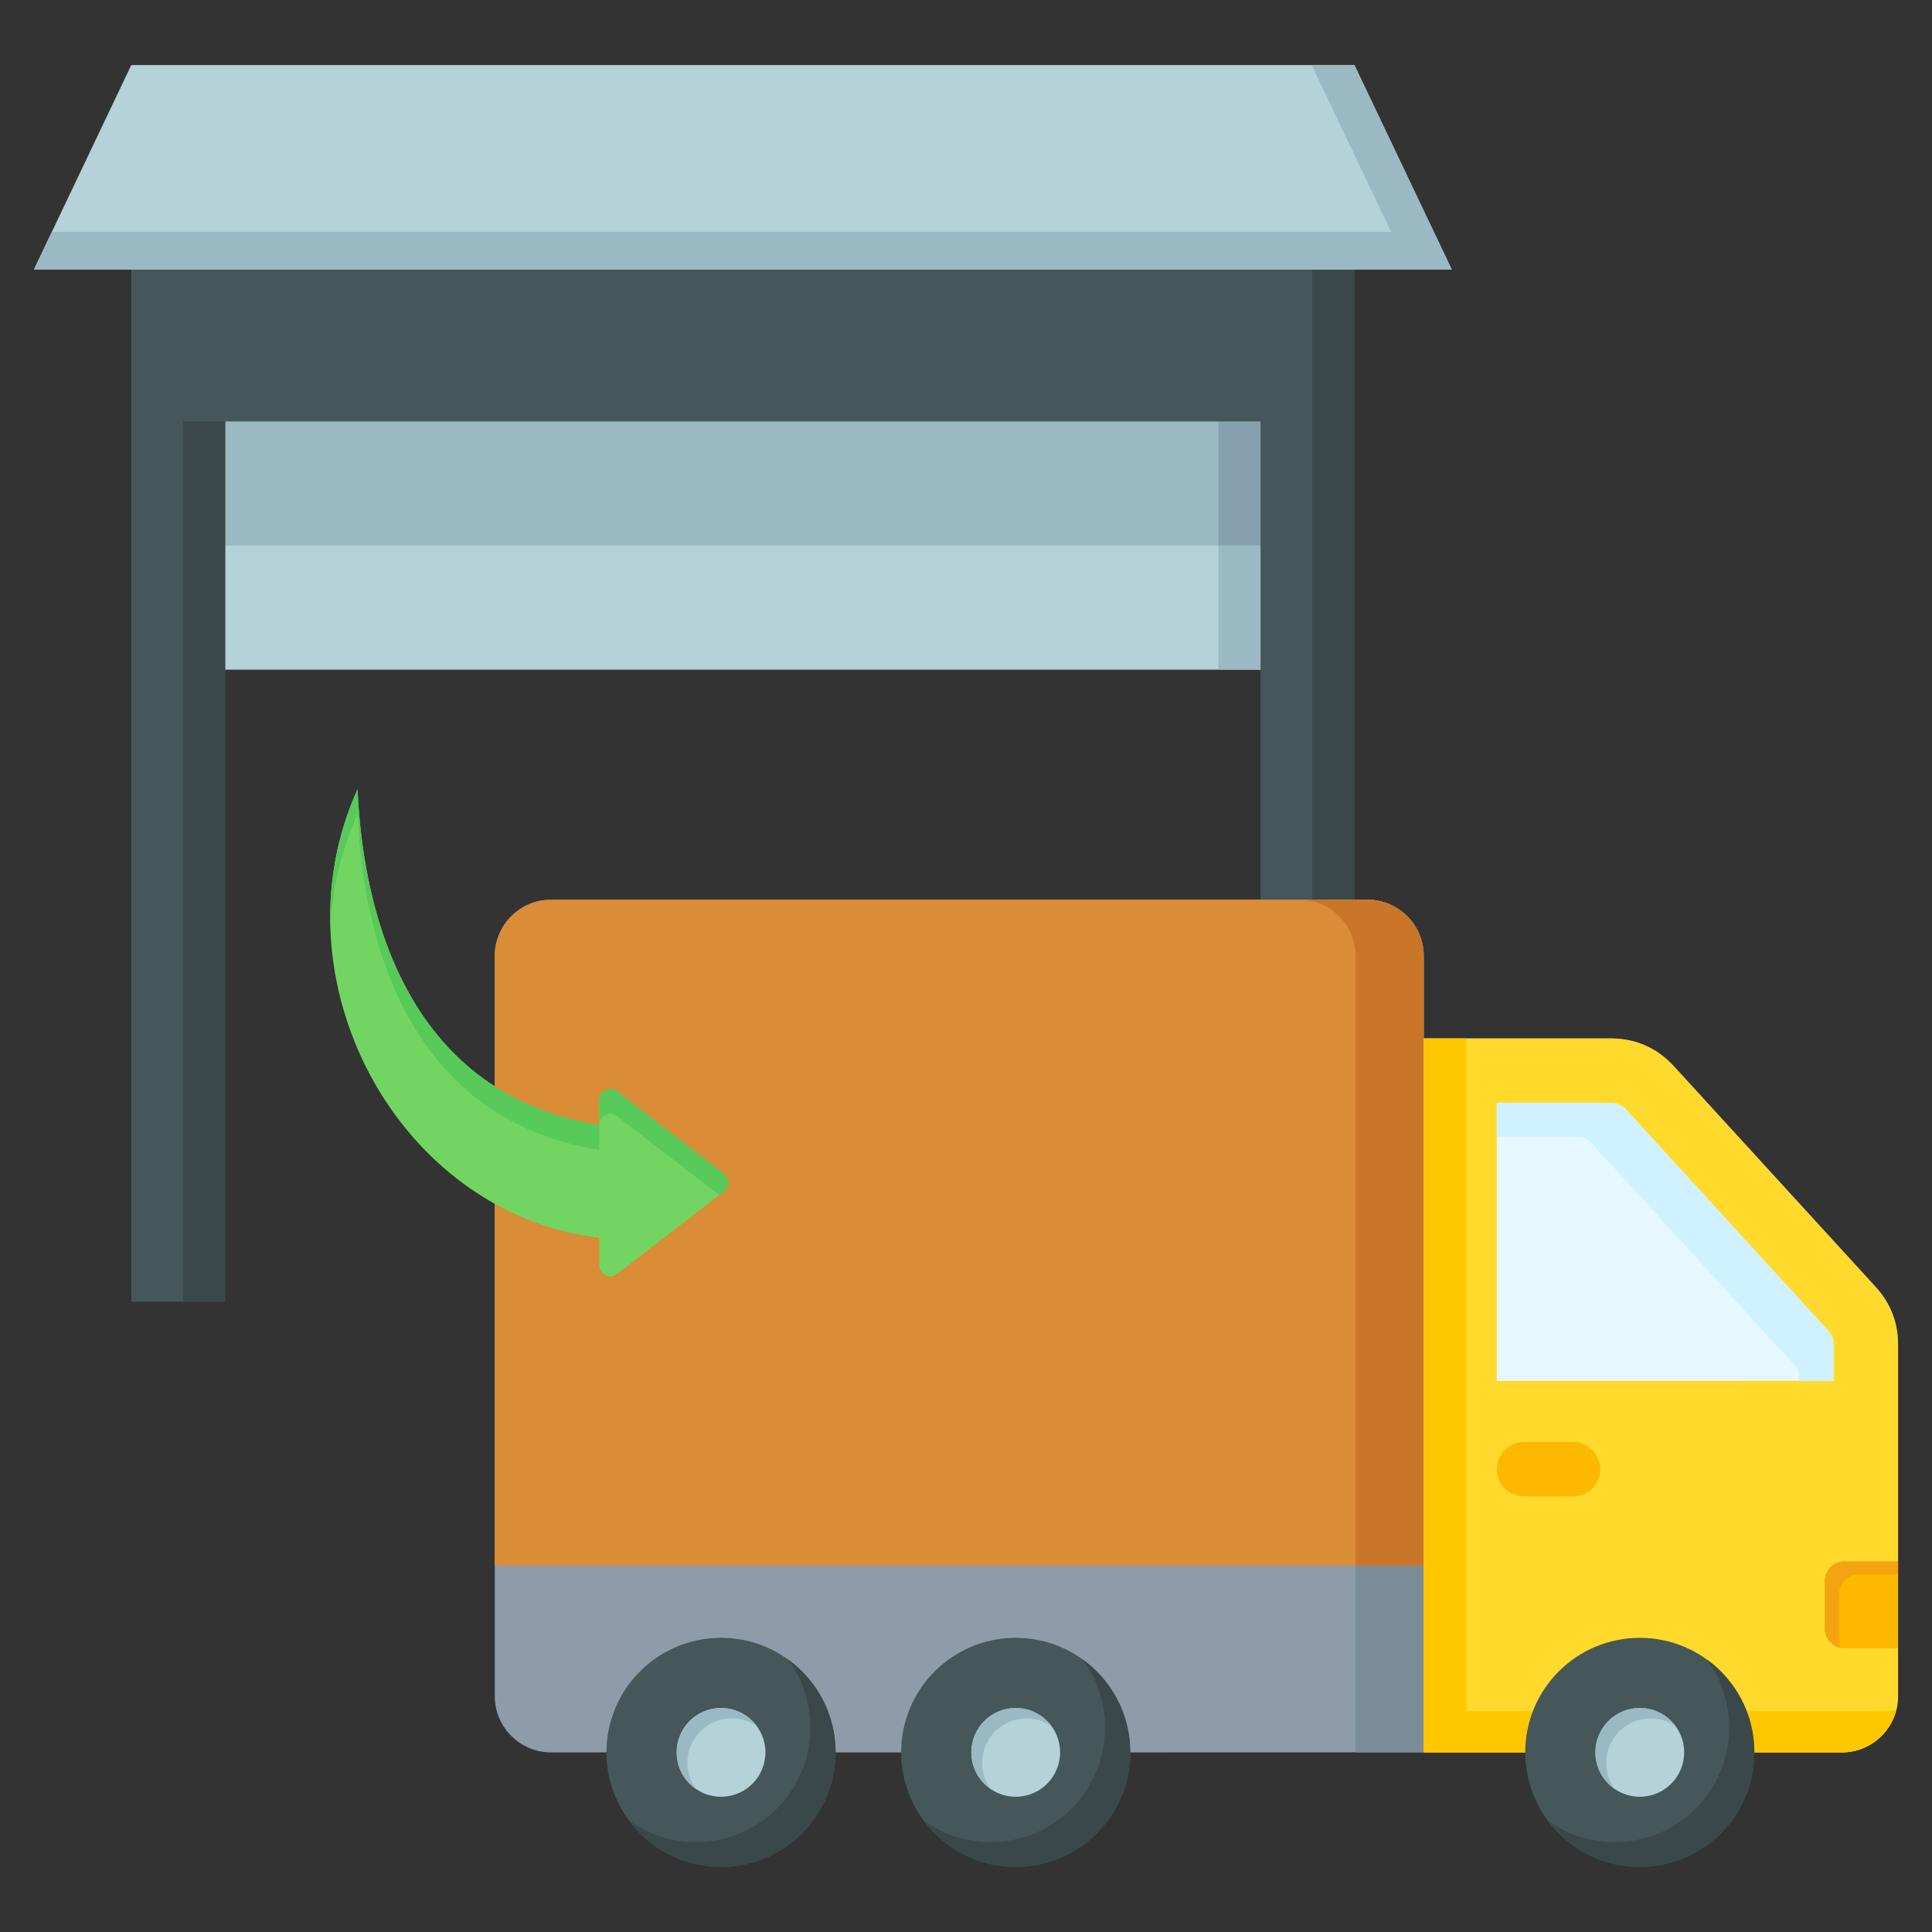
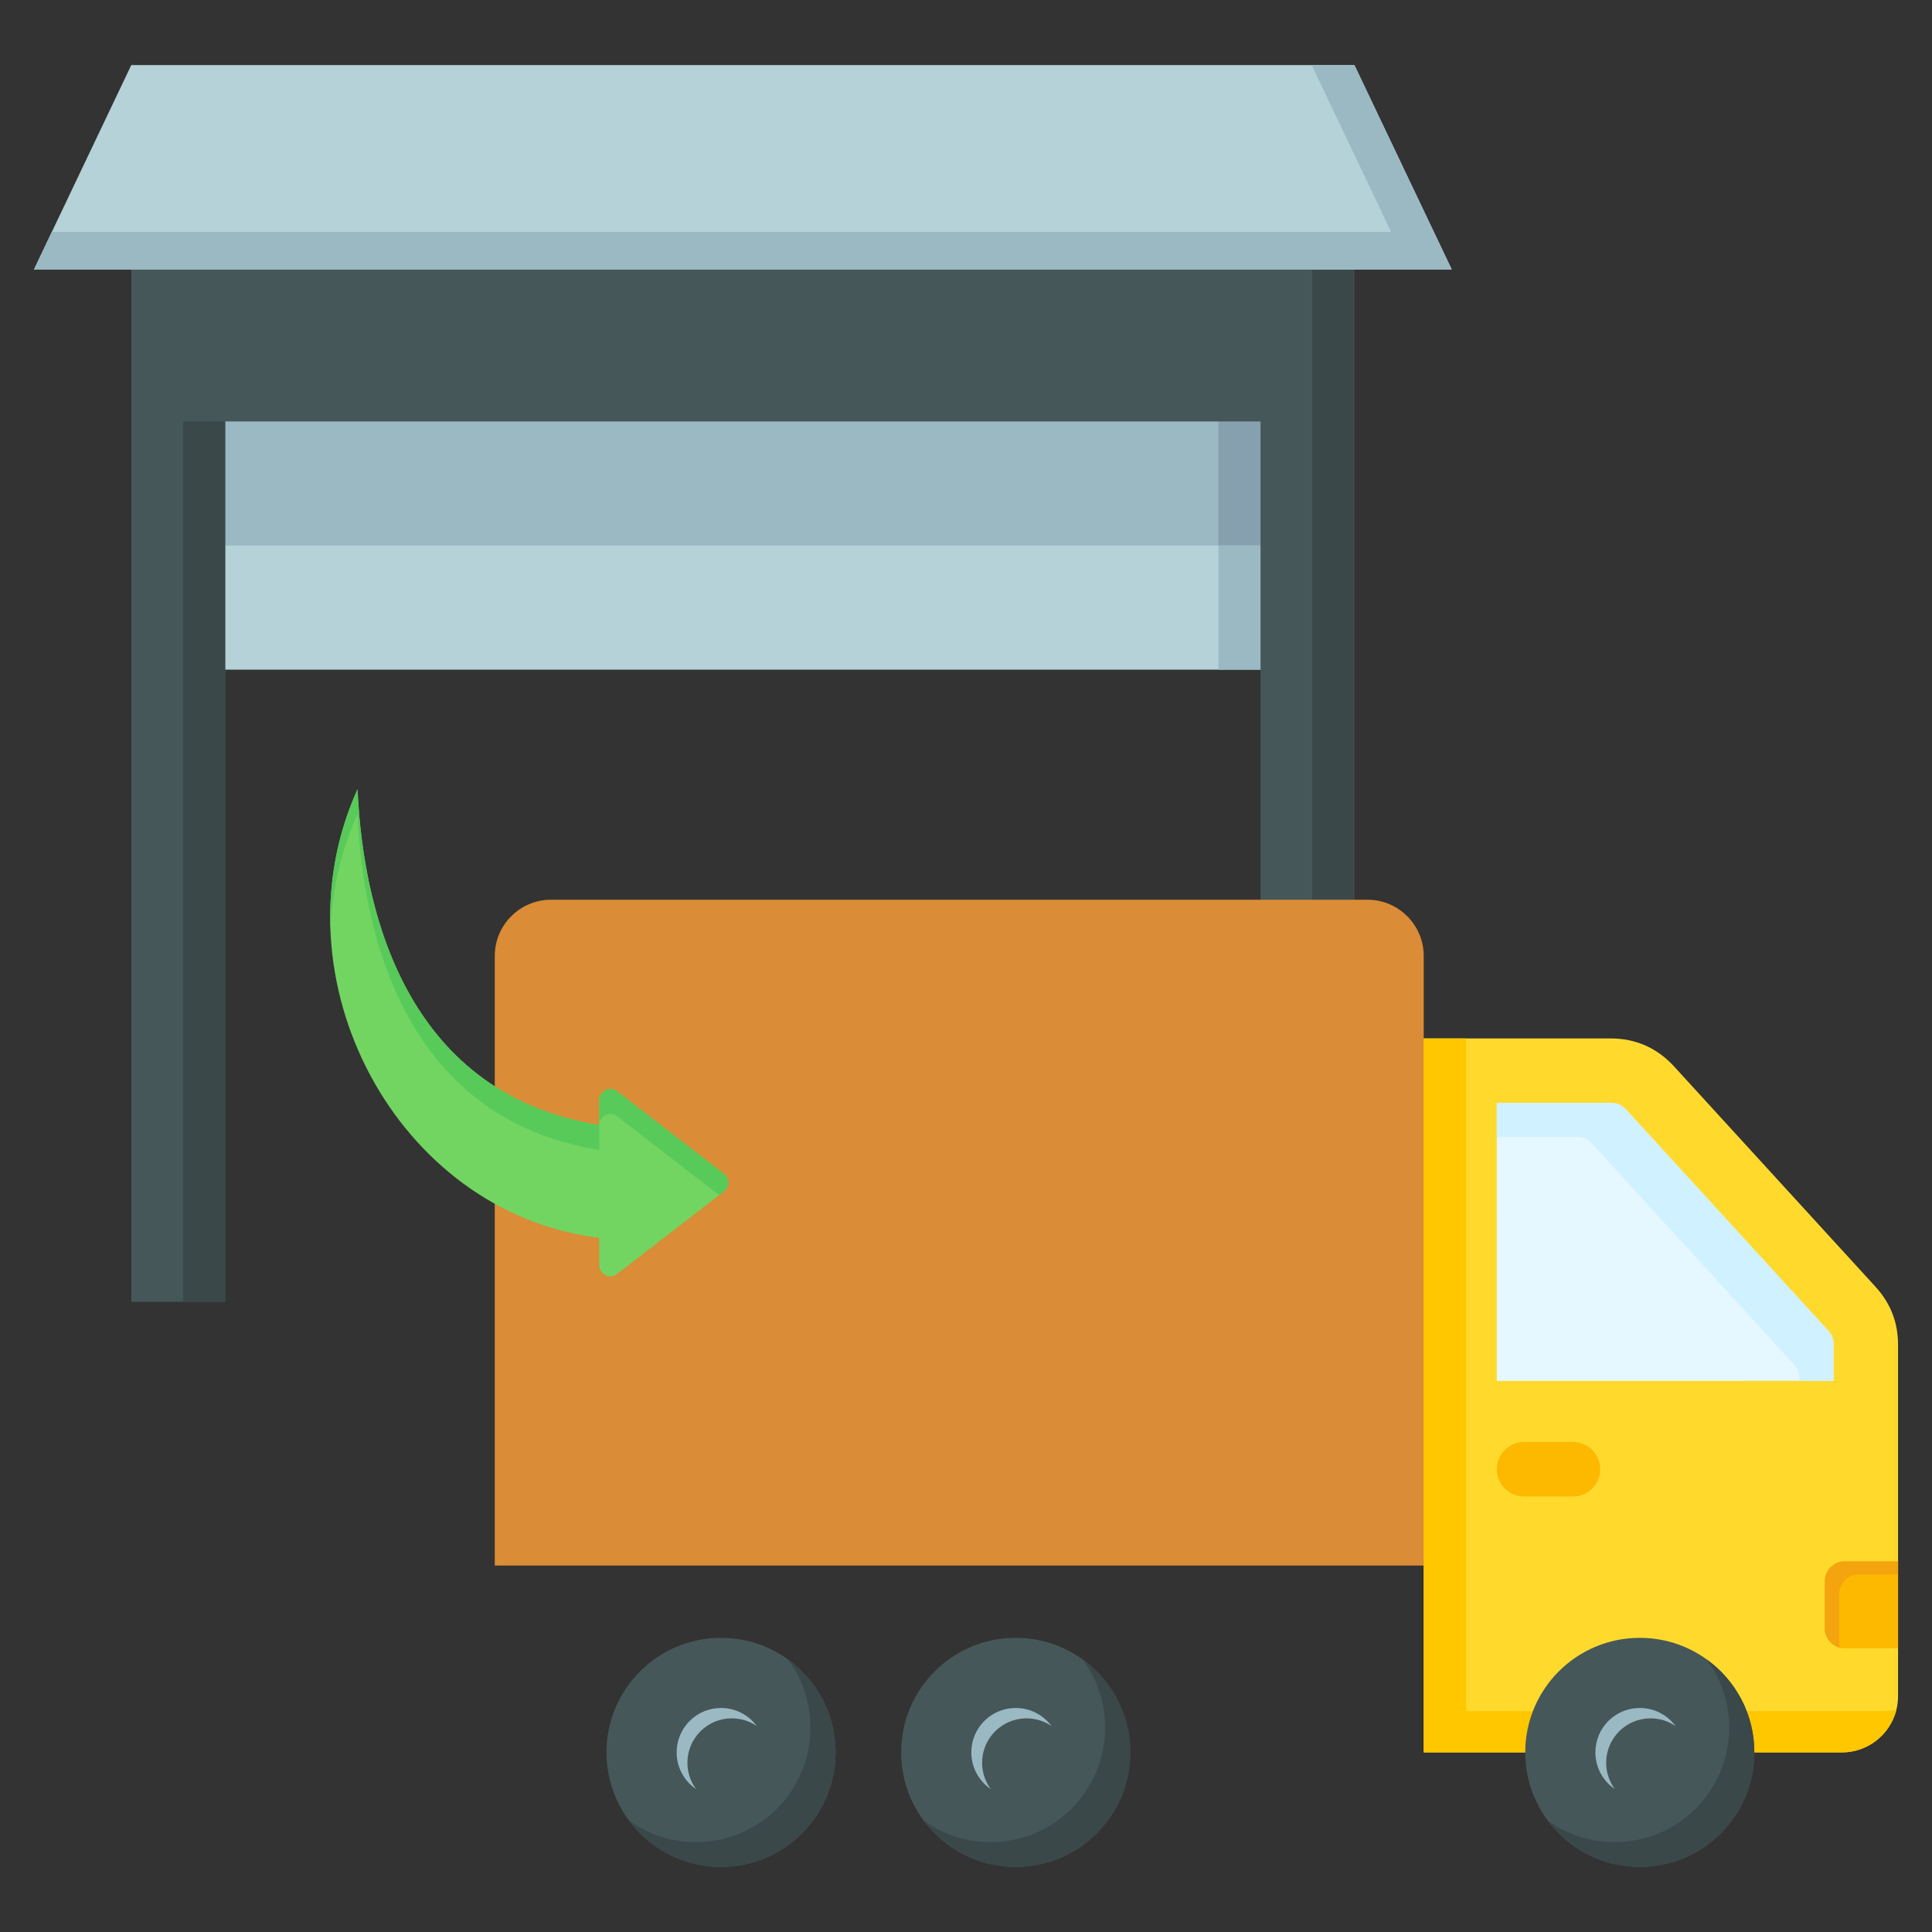
<svg xmlns="http://www.w3.org/2000/svg" width="130" height="130" viewBox="0 0 130 130" fill="none">
  <rect x="0" y="0" width="130" height="130" fill="#333333" stroke="none" />
  <path fill-rule="evenodd" clip-rule="evenodd" d="M14.123 24.088H85.847V45.05H14.123V24.088Z" fill="#9BB9C3" />
  <path fill-rule="evenodd" clip-rule="evenodd" d="M14.124 24.088H85.847V45.05H81.984V24.088L14.124 24.088Z" fill="#87A0AF" />
  <path fill-rule="evenodd" clip-rule="evenodd" d="M14.123 36.705H85.847V45.05H14.123V36.705Z" fill="#B4D2D7" />
  <path fill-rule="evenodd" clip-rule="evenodd" d="M81.984 36.705H85.847V45.05H81.984V36.705Z" fill="#9BB9C3" />
  <path fill-rule="evenodd" clip-rule="evenodd" d="M8.839 14.27H91.131V87.593H84.818V28.358H15.152V87.593H8.839V14.27Z" fill="#465759" />
  <path fill-rule="evenodd" clip-rule="evenodd" d="M88.294 14.27H91.131V87.594H88.294V14.27ZM15.152 28.358V87.594H12.315V28.358H15.152Z" fill="#3A484A" />
  <path fill-rule="evenodd" clip-rule="evenodd" d="M8.834 4.379H91.136L97.685 18.132H2.285L8.834 4.379Z" fill="#B4D2D7" />
  <path fill-rule="evenodd" clip-rule="evenodd" d="M88.262 4.379H91.136L97.685 18.132H2.285L3.487 15.608H93.609L88.262 4.379Z" fill="#9BB9C3" />
-   <path fill-rule="evenodd" clip-rule="evenodd" d="M108.636 117.913L37.069 117.914C34.992 117.914 33.292 116.215 33.292 114.137V64.318C33.292 62.241 34.992 60.541 37.069 60.541H92.022C94.1 60.541 95.799 62.241 95.799 64.318V69.873H108.374C110.056 69.873 111.505 70.511 112.64 71.753L126.201 86.585C127.214 87.693 127.715 88.984 127.715 90.486V114.137C127.715 116.217 126.019 117.914 123.938 117.914H108.636V117.913Z" fill="#8D9CA8" />
-   <path fill-rule="evenodd" clip-rule="evenodd" d="M91.216 102.863H95.799V117.913H91.216V102.863Z" fill="#7A8C98" />
  <path fill-rule="evenodd" clip-rule="evenodd" d="M95.799 105.341H33.292V64.318C33.292 62.241 34.992 60.541 37.069 60.541H92.022C94.1 60.541 95.799 62.241 95.799 64.318V105.341Z" fill="#DA8C36" />
-   <path fill-rule="evenodd" clip-rule="evenodd" d="M95.799 105.341H91.217V64.318C91.217 62.241 89.517 60.541 87.44 60.541H92.022C94.1 60.541 95.799 62.241 95.799 64.318V105.341Z" fill="#C97629" />
  <path fill-rule="evenodd" clip-rule="evenodd" d="M95.799 69.873V105.342V117.914H108.636H123.938C126.018 117.914 127.715 116.217 127.715 114.137V90.486C127.715 88.985 127.213 87.693 126.2 86.585L112.64 71.754C111.505 70.512 110.056 69.874 108.374 69.874H95.799V69.873Z" fill="#FFDA2D" />
  <path fill-rule="evenodd" clip-rule="evenodd" d="M95.799 69.873V105.342V117.914H108.636H123.938C125.706 117.914 127.197 116.688 127.604 115.043C127.342 115.101 127.069 115.132 126.79 115.132H111.488H98.65V102.56V69.873H95.799Z" fill="#FFC700" />
  <path fill-rule="evenodd" clip-rule="evenodd" d="M123.372 92.915V90.486C123.372 90.07 123.275 89.822 122.995 89.515L109.435 74.684C109.123 74.343 108.836 74.216 108.374 74.216H100.716L100.717 92.916L123.372 92.915Z" fill="#E6F8FF" />
  <path fill-rule="evenodd" clip-rule="evenodd" d="M123.372 92.915V90.486C123.372 90.07 123.275 89.822 122.995 89.515L109.435 74.684C109.123 74.343 108.836 74.216 108.374 74.216H100.716V76.507H106.083C106.545 76.507 106.832 76.634 107.144 76.975L120.704 91.806C120.984 92.112 121.081 92.362 121.081 92.776V92.915H123.372Z" fill="#D0F1FF" />
  <path fill-rule="evenodd" clip-rule="evenodd" d="M127.715 105.058V110.91H124.12C123.385 110.91 122.785 110.311 122.785 109.575V106.394C122.785 105.658 123.385 105.059 124.12 105.059H127.715V105.058Z" fill="#FDB800" />
  <path fill-rule="evenodd" clip-rule="evenodd" d="M127.715 105.058V105.934H125.087C124.352 105.934 123.752 106.533 123.752 107.269V110.451C123.752 110.6 123.777 110.743 123.822 110.877C123.23 110.741 122.785 110.208 122.785 109.575V106.394C122.785 105.658 123.385 105.059 124.121 105.059H127.715V105.058Z" fill="#F4A40E" />
  <path fill-rule="evenodd" clip-rule="evenodd" d="M105.844 97.029C106.856 97.029 107.677 97.85 107.677 98.862C107.677 99.874 106.856 100.695 105.844 100.695H102.549C101.537 100.695 100.716 99.874 100.716 98.862C100.716 97.85 101.537 97.029 102.549 97.029H105.844Z" fill="#FDB800" />
  <path fill-rule="evenodd" clip-rule="evenodd" d="M110.338 110.206C114.595 110.206 118.046 113.657 118.046 117.914C118.046 122.171 114.595 125.622 110.338 125.622C106.081 125.622 102.63 122.171 102.63 117.914C102.63 113.657 106.081 110.206 110.338 110.206ZM68.345 110.206C72.602 110.206 76.053 113.656 76.053 117.914C76.053 122.171 72.602 125.622 68.345 125.622C64.088 125.622 60.637 122.171 60.637 117.914C60.637 113.656 64.088 110.206 68.345 110.206ZM48.517 110.206C52.774 110.206 56.225 113.656 56.225 117.914C56.225 122.171 52.774 125.622 48.517 125.622C44.26 125.622 40.809 122.171 40.809 117.914C40.809 113.656 44.26 110.206 48.517 110.206Z" fill="#465759" />
  <path fill-rule="evenodd" clip-rule="evenodd" d="M114.84 111.657C116.782 113.057 118.046 115.337 118.046 117.914C118.046 122.171 114.595 125.622 110.338 125.622C107.799 125.622 105.548 124.395 104.143 122.501C105.41 123.414 106.965 123.953 108.645 123.953C112.902 123.953 116.354 120.502 116.354 116.244C116.354 114.526 115.791 112.939 114.84 111.657ZM72.847 111.657C74.789 113.056 76.053 115.337 76.053 117.913C76.053 122.171 72.602 125.621 68.345 125.621C65.807 125.621 63.555 124.394 62.151 122.501C63.417 123.414 64.972 123.952 66.653 123.952C70.91 123.952 74.361 120.501 74.361 116.244C74.361 114.526 73.798 112.939 72.847 111.657ZM53.019 111.657C54.961 113.056 56.225 115.337 56.225 117.913C56.225 122.171 52.774 125.621 48.517 125.621C45.979 125.621 43.727 124.394 42.322 122.501C43.589 123.414 45.144 123.952 46.825 123.952C51.082 123.952 54.533 120.501 54.533 116.244C54.533 114.526 53.97 112.939 53.019 111.657Z" fill="#3A484A" />
-   <path fill-rule="evenodd" clip-rule="evenodd" d="M68.345 114.927C66.694 114.927 65.358 116.262 65.358 117.913C65.358 119.565 66.694 120.9 68.345 120.9C69.996 120.9 71.332 119.565 71.332 117.913C71.332 116.262 69.996 114.927 68.345 114.927ZM110.338 114.927C108.687 114.927 107.351 116.262 107.351 117.913C107.351 119.565 108.687 120.9 110.338 120.9C111.989 120.9 113.325 119.565 113.325 117.913C113.325 116.262 111.989 114.927 110.338 114.927ZM48.517 114.927C46.866 114.927 45.53 116.262 45.53 117.913C45.53 119.565 46.866 120.9 48.517 120.9C50.168 120.9 51.504 119.565 51.504 117.913C51.504 116.262 50.168 114.927 48.517 114.927Z" fill="#B4D2D7" />
  <path fill-rule="evenodd" clip-rule="evenodd" d="M68.345 114.927C66.694 114.927 65.358 116.262 65.358 117.913C65.358 118.941 65.876 119.846 66.664 120.383C66.299 119.888 66.083 119.275 66.083 118.611C66.083 116.96 67.418 115.624 69.07 115.624C69.694 115.624 70.272 115.815 70.751 116.141C70.207 115.404 69.332 114.927 68.345 114.927ZM110.338 114.927C108.687 114.927 107.351 116.262 107.351 117.913C107.351 118.941 107.868 119.846 108.657 120.383C108.291 119.888 108.075 119.275 108.075 118.611C108.075 116.96 109.411 115.624 111.062 115.624C111.686 115.624 112.265 115.815 112.743 116.141C112.199 115.404 111.325 114.927 110.338 114.927ZM48.517 114.927C46.866 114.927 45.53 116.262 45.53 117.913C45.53 118.941 46.047 119.846 46.836 120.383C46.47 119.888 46.254 119.275 46.254 118.611C46.254 116.96 47.59 115.624 49.241 115.624C49.865 115.624 50.444 115.815 50.922 116.141C50.379 115.404 49.504 114.927 48.517 114.927Z" fill="#9BB9C3" />
  <path fill-rule="evenodd" clip-rule="evenodd" d="M40.324 83.29V85.129C40.324 85.737 41.023 86.108 41.526 85.72L48.712 80.167C49.098 79.868 49.098 79.286 48.712 78.987L41.526 73.434C41.023 73.046 40.324 73.417 40.324 74.025V75.701C27.692 73.665 24.458 62.003 24.058 53.106C18.309 65.801 26.651 81.636 40.324 83.29Z" fill="#72D561" />
  <path fill-rule="evenodd" clip-rule="evenodd" d="M48.39 80.415L48.712 80.167C49.098 79.868 49.098 79.286 48.712 78.987L41.526 73.434C41.023 73.046 40.324 73.418 40.324 74.025V75.702V77.379C27.692 75.342 24.458 63.681 24.058 54.783C22.921 57.294 22.337 59.928 22.235 62.551C22.112 59.382 22.678 56.154 24.058 53.106C24.458 62.004 27.692 73.665 40.324 75.702C40.324 75.095 41.023 74.723 41.526 75.111L48.39 80.415Z" fill="#57CA5A" />
</svg>